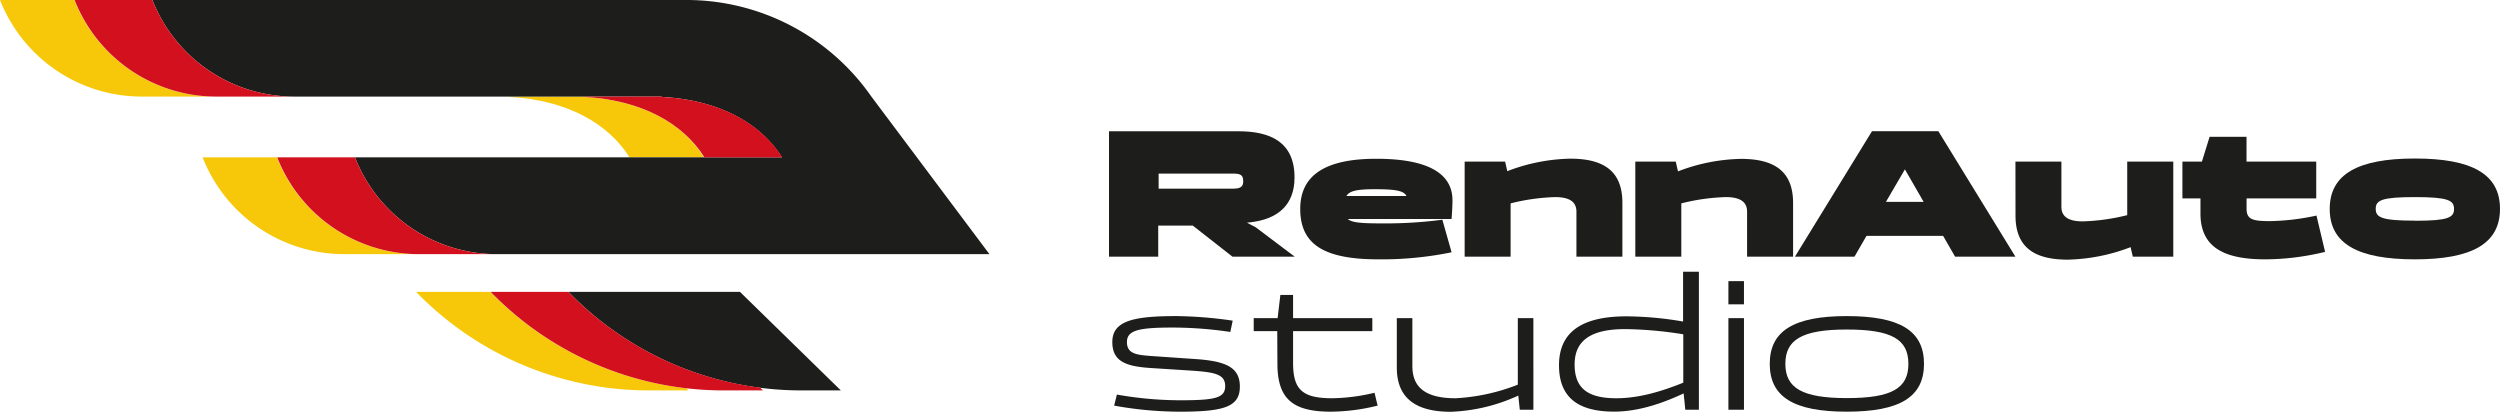
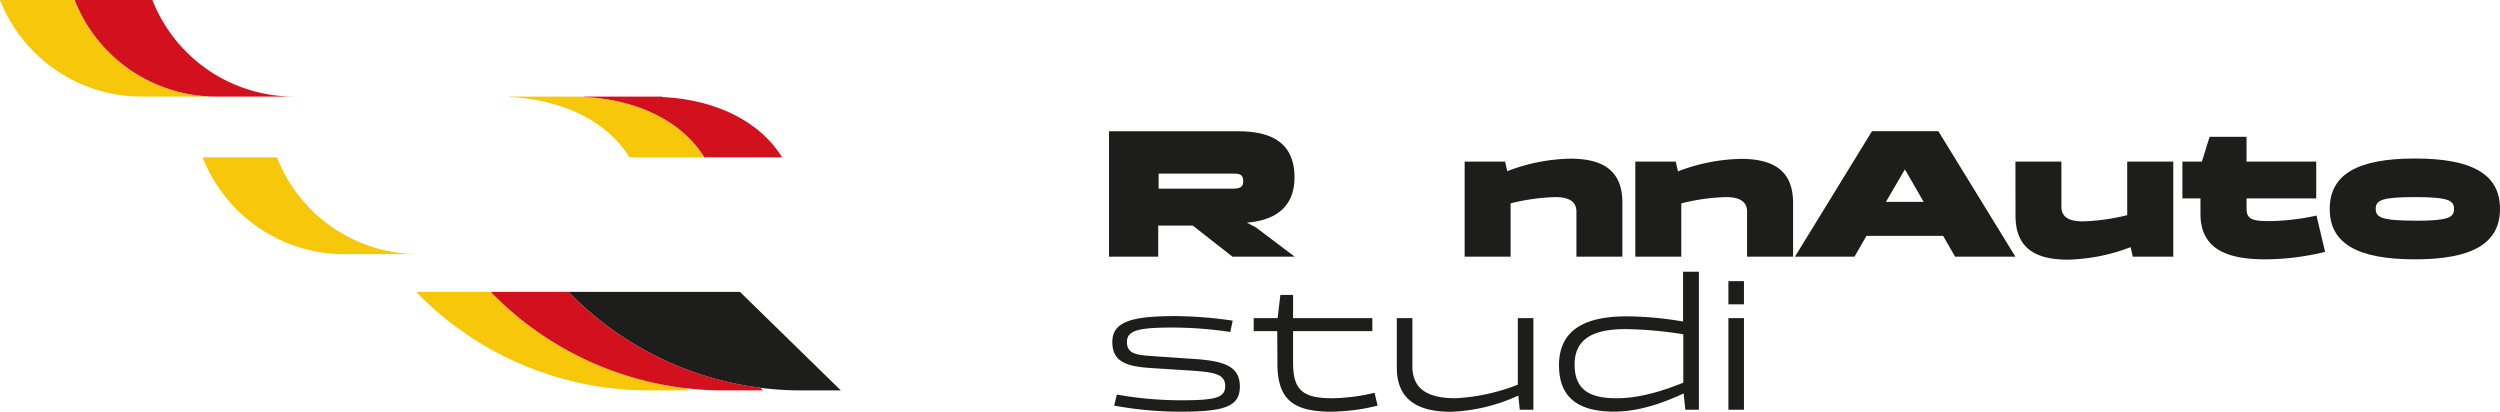
<svg xmlns="http://www.w3.org/2000/svg" viewBox="0 0 481.99 79.37">
  <defs>
    <style>.cls-1{fill:#f6c809;}.cls-2{fill:#1d1d1b;}.cls-3{fill:#d3111e;}</style>
  </defs>
  <g id="Слой_2" data-name="Слой 2">
    <g id="Layer_1" data-name="Layer 1">
      <rect class="cls-1" x="106.97" y="30.33" width="14.33" />
      <path class="cls-1" d="M53.39,30.33H39.06A29.36,29.36,0,0,0,66.38,49H80.71A29.35,29.35,0,0,1,53.39,30.33Z" />
      <path class="cls-1" d="M112.61,18.69l0-.07H98.23l0,.07c11,.59,19,5.06,23.14,11.64h14.33C131.64,23.75,123.65,19.28,112.61,18.69Z" />
      <path class="cls-1" d="M14.33,0H0A29.37,29.37,0,0,0,27.32,18.62H41.65A29.35,29.35,0,0,1,14.33,0Z" />
      <path class="cls-1" d="M94.54,56.27H80.22a62.52,62.52,0,0,0,44.92,19h7.6l-.44-.42A62.55,62.55,0,0,1,94.54,56.27Z" />
      <path class="cls-2" d="M213.81,49.49V25.31h25c6,0,10.77,2,10.77,8.9,0,5.5-3.44,8.08-8.54,8.65l-.64.07,1.7.89,7.52,5.67h-12l-7.66-6h-6.66v6Zm9.57-13.12h14.39c1.35,0,1.92-.35,1.92-1.42,0-1.24-.57-1.48-1.92-1.48H223.38Z" />
-       <path class="cls-2" d="M278.08,42.36l1.78,6.28A67,67,0,0,1,265.68,50c-10.71,0-15-3.08-15-9.71s5-9.68,14.67-9.68c9.08,0,14.68,2.37,14.68,8,0,1-.11,3.08-.18,3.61h-20c.78.71,2.59.85,6.67.85A83.48,83.48,0,0,0,278.08,42.36Zm-18.5-4.57h11.59c-.53-1-2-1.31-6.1-1.31C261.6,36.48,260.18,36.8,259.58,37.79Z" />
      <path class="cls-2" d="M282.38,31.16h7.8L290.6,33a35.63,35.63,0,0,1,12.13-2.41c6.63,0,10.06,2.52,10.06,8.51V49.49h-8.86V40.8c0-2.09-1.66-2.8-4.11-2.8a39.63,39.63,0,0,0-8.58,1.21V49.49h-8.86Z" />
      <path class="cls-2" d="M315.28,31.16h7.8l.43,1.88a35.58,35.58,0,0,1,12.12-2.41c6.63,0,10.07,2.52,10.07,8.51V49.49h-8.87V40.8c0-2.09-1.66-2.8-4.11-2.8a39.63,39.63,0,0,0-8.57,1.21V49.49h-8.87Z" />
      <path class="cls-2" d="M374.63,45.48H359.85l-2.31,4H346.06l14.85-24.18h12.8l14.85,24.18H376.93Zm-3.76-6.56-3.61-6.27-3.66,6.27Z" />
      <path class="cls-2" d="M388.57,31.16h8.86v8.72c0,2.09,1.67,2.8,4.12,2.8a40.18,40.18,0,0,0,8.57-1.2V31.16H419V49.49h-7.8l-.43-1.84a35.82,35.82,0,0,1-12.12,2.41c-6.63,0-10.07-2.52-10.07-8.51Z" />
      <path class="cls-2" d="M424.24,38.25h-3.48V31.16h3.76L426,26.38h7.12v4.78h13.44v7.09H433.13v2c0,2,1.1,2.38,4.4,2.38a45.08,45.08,0,0,0,9.08-1.07l1.66,7A49.49,49.49,0,0,1,436.72,50c-7.87,0-12.48-2.27-12.48-8.83Z" />
      <path class="cls-2" d="M465.58,30.56c11,0,16.41,3,16.41,9.71S476.56,50,465.58,50s-16.42-3-16.42-9.71S454.59,30.56,465.58,30.56Zm0,12c6.38,0,7.55-.6,7.55-2.27S472,38,465.58,38s-7.55.61-7.55,2.27S459.19,42.54,465.58,42.54Z" />
      <path class="cls-2" d="M227.6,79.37a70.67,70.67,0,0,1-12.8-1.17l.53-2.13a70.22,70.22,0,0,0,12.16,1.1c6.74,0,8.72-.42,8.72-2.73s-2-2.69-6.73-3l-7.8-.5c-4.57-.32-7.23-1.24-7.23-5,0-4.08,4.07-5,12.33-5a80.85,80.85,0,0,1,10.88.88L237.2,64a76.34,76.34,0,0,0-11-.85c-6.62,0-8.93.5-8.93,2.8s1.92,2.48,4.72,2.69l8.29.57c5.89.39,8.76,1.49,8.76,5.32S236.14,79.37,227.6,79.37Z" />
      <path class="cls-2" d="M246.25,63.84h-4.54V61.33h4.61l.53-4.47h2.45v4.47h15.28v2.51H249.3v6.07c0,5.06,1.63,6.87,7.48,6.87A36.3,36.3,0,0,0,265,75.72l.6,2.48a38.21,38.21,0,0,1-9,1.17c-7.45,0-10.32-2.52-10.32-9.29Z" />
      <path class="cls-2" d="M269.3,61.33h3v9.25c0,3.9,2.27,6.2,8.33,6.2a38,38,0,0,0,12-2.62V61.33h3V79h-2.62l-.29-2.73a34,34,0,0,1-13,3.12c-6.49,0-10.42-2.41-10.42-8.51Z" />
      <path class="cls-2" d="M327.54,52.39V79h-2.62l-.32-3.15c-3.79,1.77-8.54,3.51-13.4,3.51-7,0-10.63-2.77-10.63-8.94,0-7,5.28-9.43,13-9.43a65.93,65.93,0,0,1,10.92,1V52.39ZM311.63,76.78c4.46,0,8.86-1.38,12.9-3V64.45a76.12,76.12,0,0,0-11.17-1c-6.06,0-9.78,1.81-9.78,6.81C303.58,74.83,306.06,76.78,311.63,76.78Z" />
      <path class="cls-2" d="M336.23,58.67h-3V54.2h3Zm-3,2.66h3V79h-3Z" />
-       <path class="cls-2" d="M356.05,60.94c10.21,0,14.89,2.8,14.89,9.21s-4.68,9.22-14.89,9.22-14.85-2.84-14.85-9.22S345.88,60.94,356.05,60.94Zm0,15.81c8.68,0,11.88-1.88,11.88-6.6s-3.2-6.62-11.88-6.62-11.84,2-11.84,6.62S347.4,76.75,356.05,76.75Z" />
-       <path class="cls-2" d="M168,18.62h0A43.48,43.48,0,0,0,132.7,0H29.38A29.35,29.35,0,0,0,56.7,18.62h70.91l0,.07c11,.59,19,5.06,23.14,11.64H68.44A29.35,29.35,0,0,0,95.76,49h95Z" />
      <path class="cls-2" d="M109.59,56.27a62.55,62.55,0,0,0,44.92,19h7.6l-19.45-19Z" />
      <path class="cls-3" d="M109.59,56.27h-15a62.55,62.55,0,0,0,44.92,19h7.6l-.54-.53A62.54,62.54,0,0,1,109.59,56.27Z" />
      <path class="cls-3" d="M127.66,18.69l0-.07h-15l0,.07c11,.59,19,5.06,23.14,11.64H150.8C146.69,23.75,138.7,19.28,127.66,18.69Z" />
      <path class="cls-3" d="M29.38,0h-15A29.35,29.35,0,0,0,41.65,18.62H56.7A29.35,29.35,0,0,1,29.38,0Z" />
-       <path class="cls-3" d="M68.44,30.33h-15A29.35,29.35,0,0,0,80.71,49H95.76A29.35,29.35,0,0,1,68.44,30.33Z" />
    </g>
  </g>
</svg>